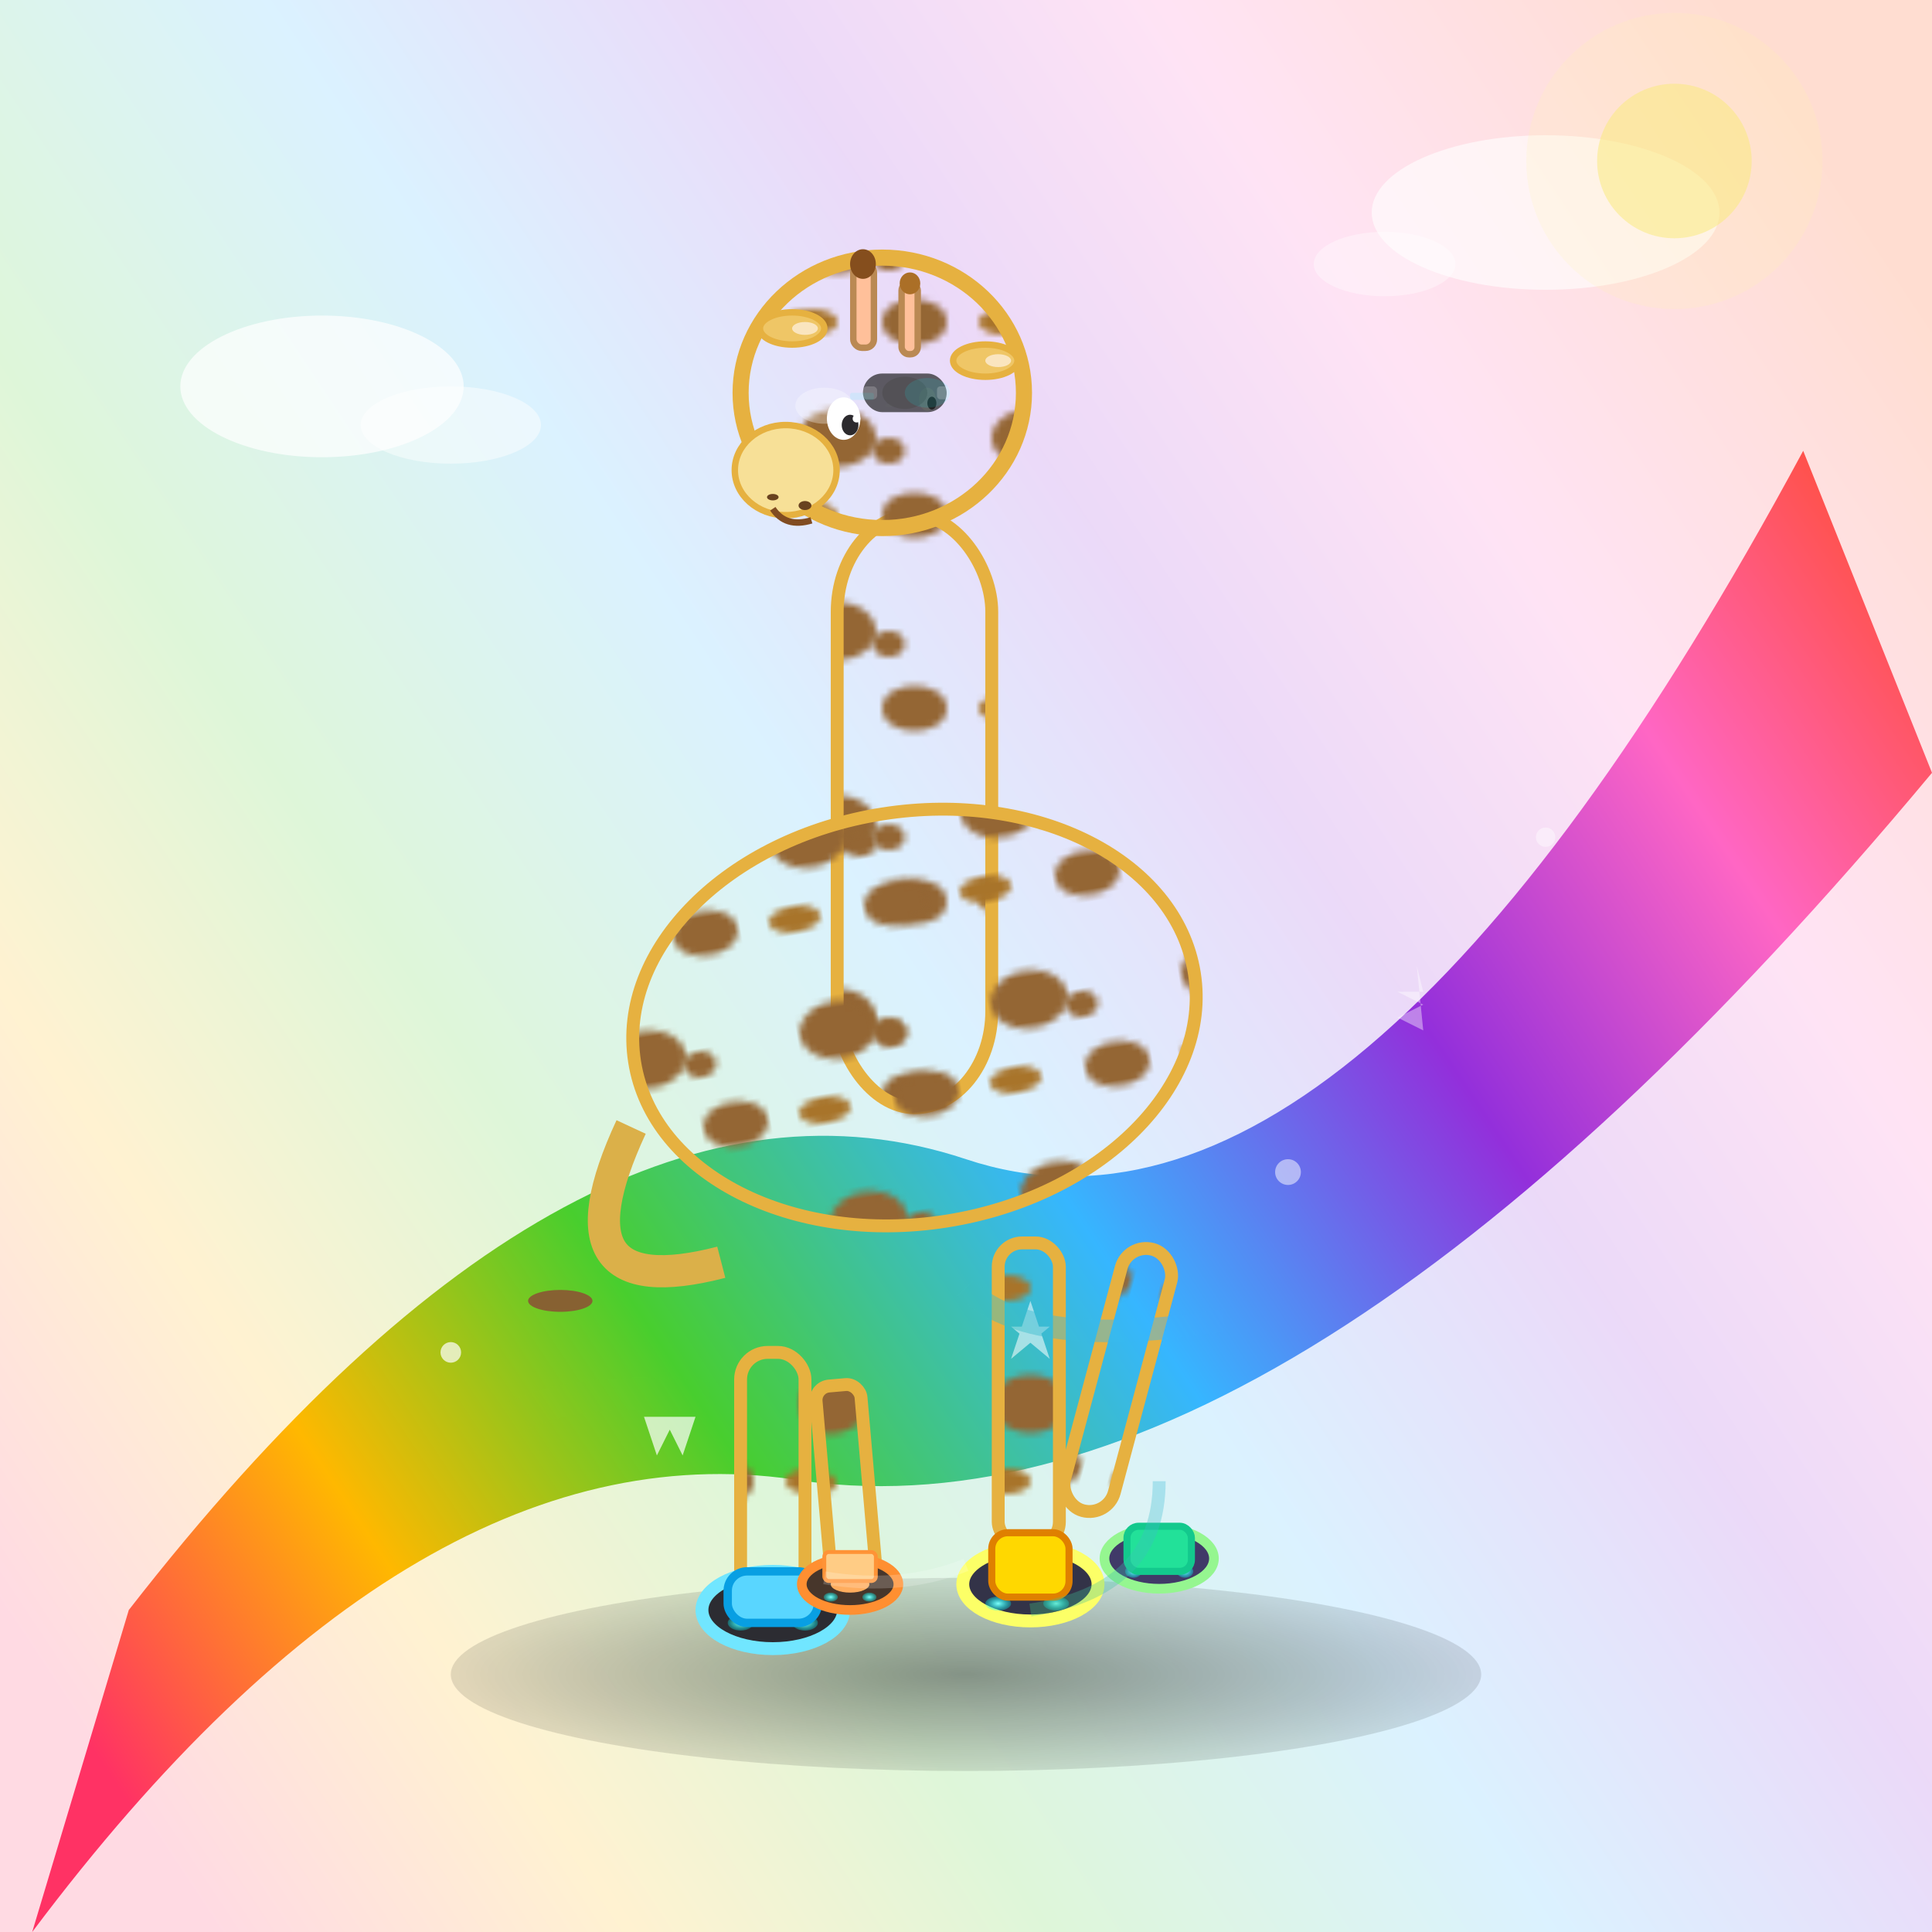
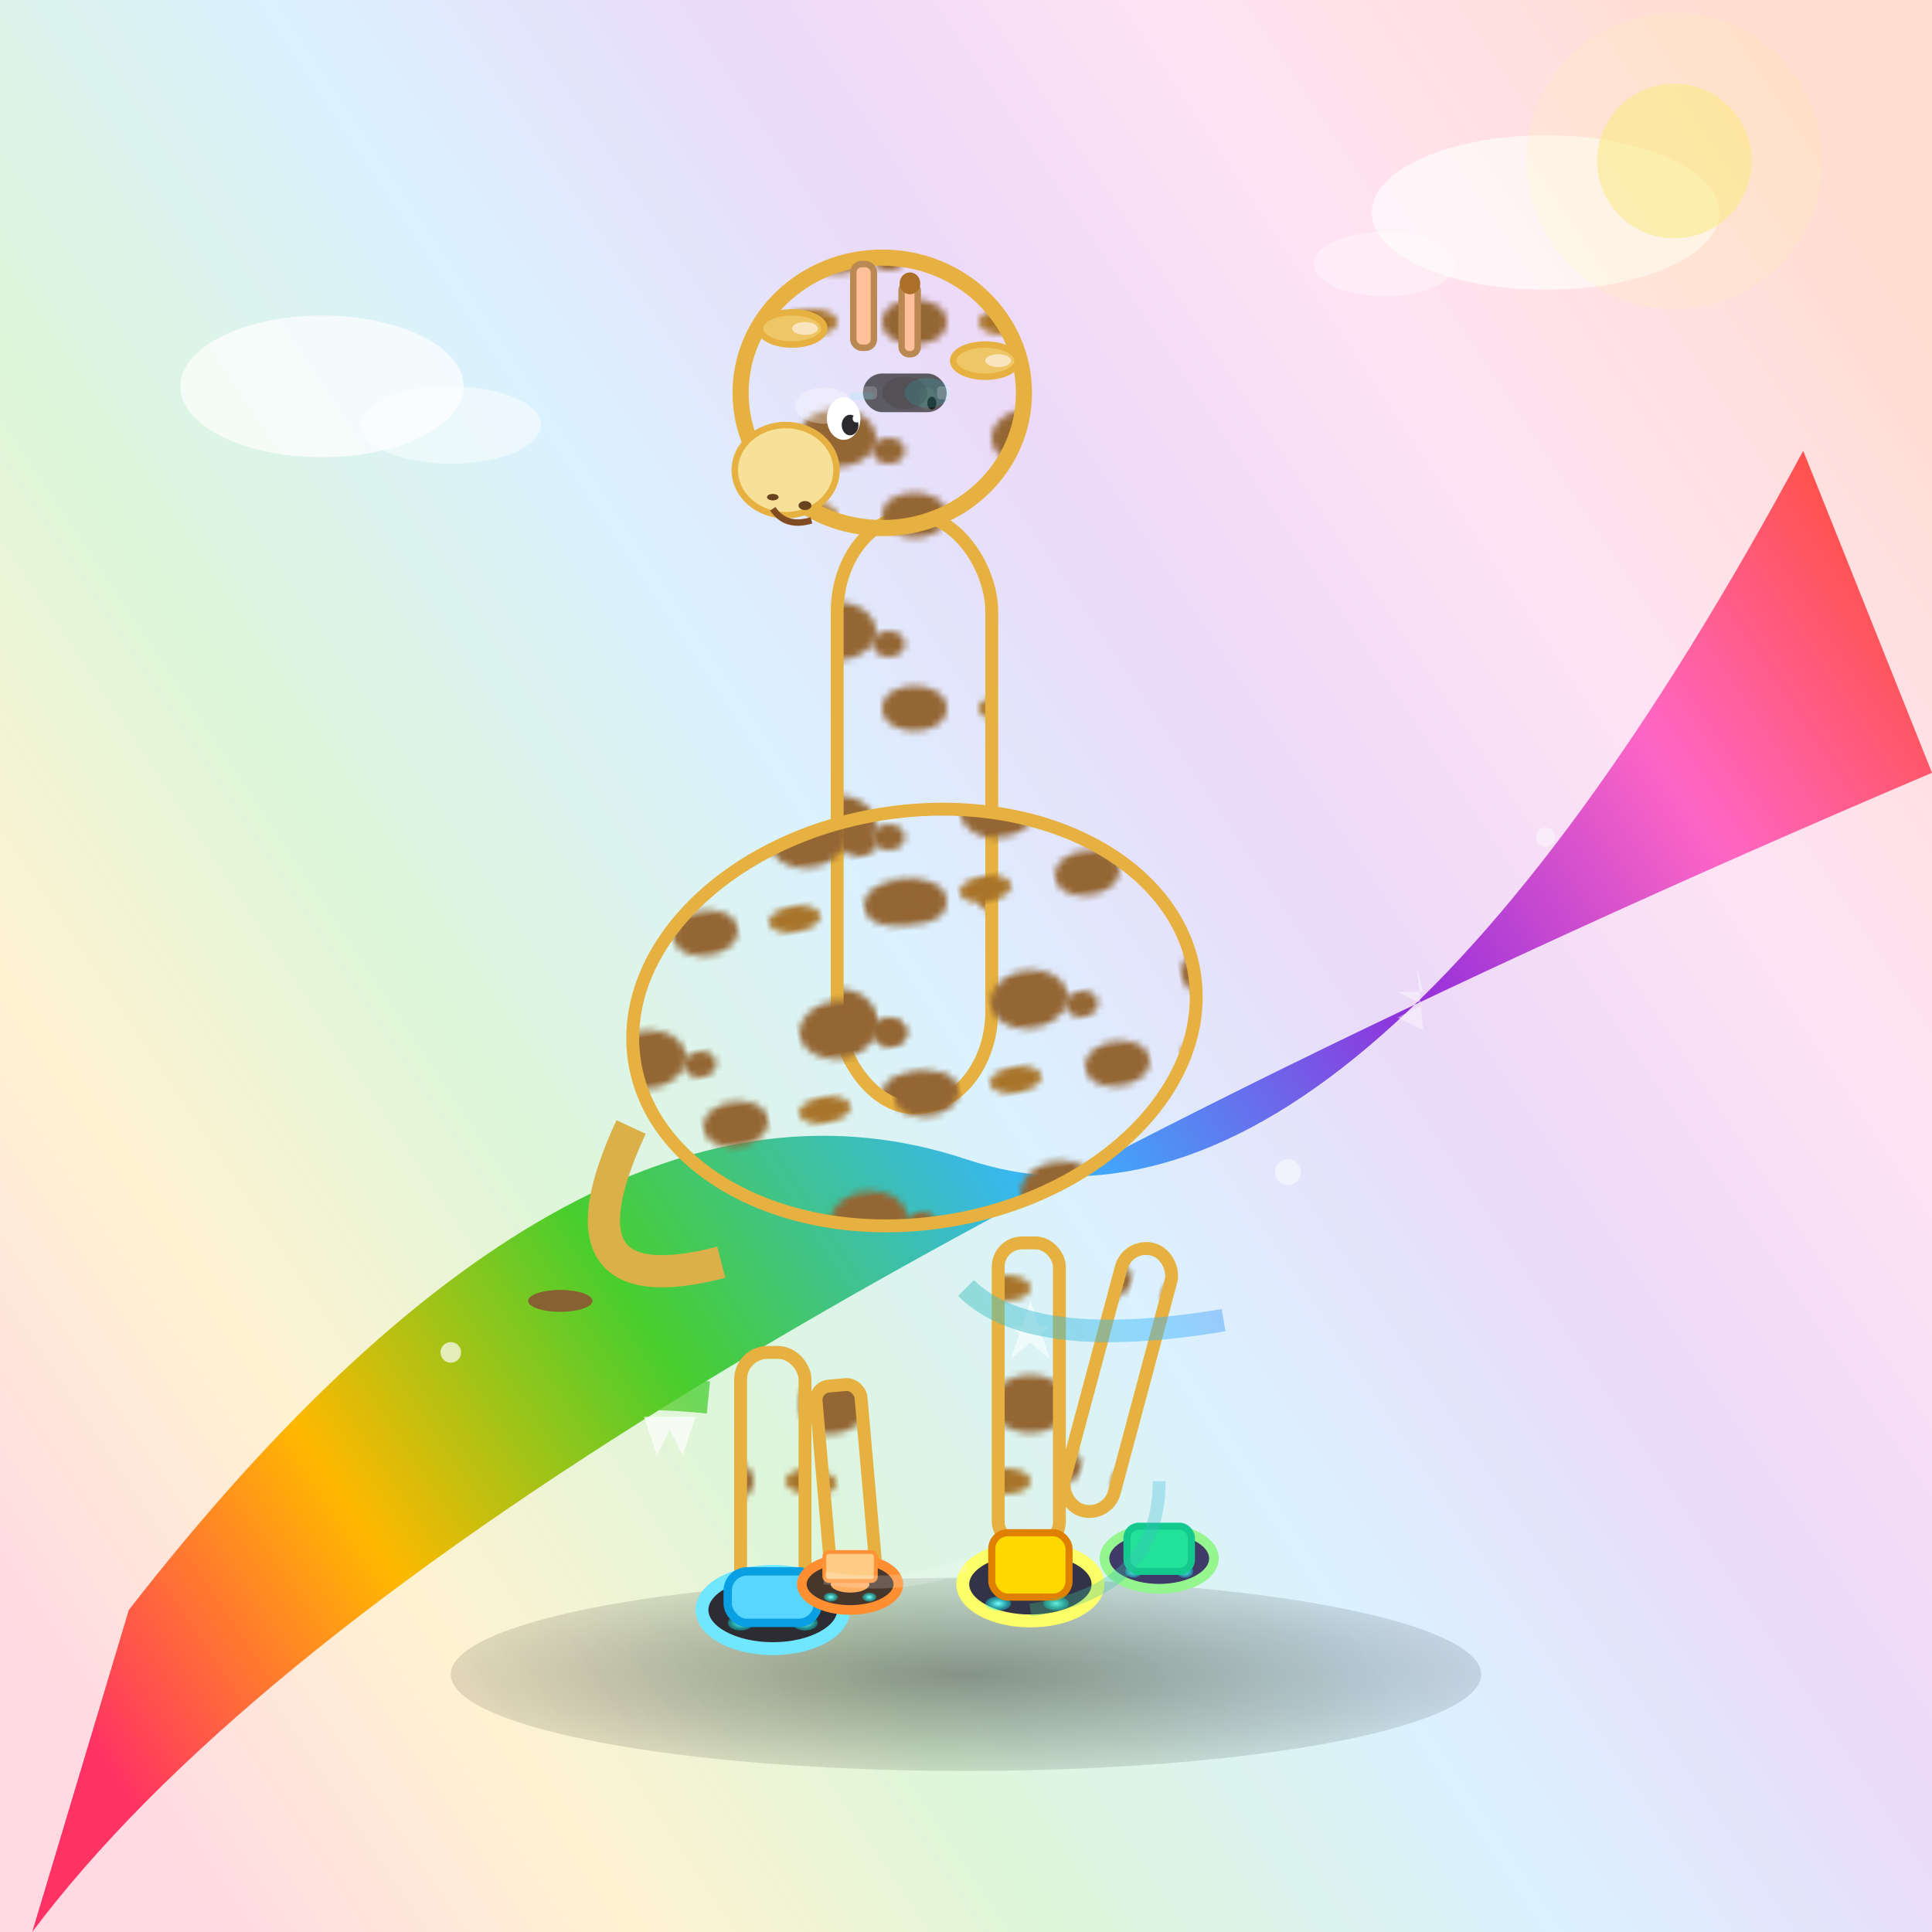
<svg xmlns="http://www.w3.org/2000/svg" viewBox="0 0 300 300">
  <defs>
    <linearGradient id="rainbowRoad" x1="0" y1="250" x2="300" y2="50" gradientUnits="userSpaceOnUse">
      <stop offset="0%" stop-color="#FF3264" />
      <stop offset="15%" stop-color="#FFB800" />
      <stop offset="30%" stop-color="#48CE2E" />
      <stop offset="48%" stop-color="#36B6FF" />
      <stop offset="65%" stop-color="#932FDB" />
      <stop offset="80%" stop-color="#FF66C4" />
      <stop offset="100%" stop-color="#FF4500" />
    </linearGradient>
    <pattern id="giraffeSpots" width="30" height="30" patternUnits="userSpaceOnUse">
      <ellipse cx="10" cy="8" rx="6" ry="4.5" fill="#946634" />
      <ellipse cx="22" cy="20" rx="5" ry="3.5" fill="#946634" />
      <ellipse cx="18" cy="10" rx="2.5" ry="2" fill="#946634" />
      <ellipse cx="6" cy="20" rx="4" ry="2" fill="#a8742a" />
    </pattern>
    <radialGradient id="wheelGlow" cx="0.5" cy="0.5" r="0.6">
      <stop offset="0%" stop-color="#80fffb" stop-opacity="1" />
      <stop offset="80%" stop-color="#0ff" stop-opacity="0.3" />
      <stop offset="100%" stop-color="#0ff" stop-opacity="0" />
    </radialGradient>
    <radialGradient id="shadow" cx="0.5" cy="0.5" r="0.7">
      <stop offset="0%" stop-color="#000" stop-opacity="0.4" />
      <stop offset="100%" stop-color="#000" stop-opacity="0" />
    </radialGradient>
  </defs>
  <rect x="0" y="0" width="300" height="300" fill="url(#rainbowRoad)" opacity="0.18" />
  <ellipse cx="150" cy="260" rx="80" ry="15" fill="url(#shadow)" />
-   <path d="M20,250 Q90,160 150,180 Q210,200 280,70 L300,120 Q200,240 125,230 Q65,220 5,300 Z" fill="url(#rainbowRoad)" />
+   <path d="M20,250 Q90,160 150,180 Q210,200 280,70 L300,120 Q65,220 5,300 Z" fill="url(#rainbowRoad)" />
  <g>
    <circle cx="70" cy="210" r="1.6" fill="#fff" opacity="0.7" />
    <polygon points="160,202 163,211 157,206 163,206 157,211" fill="#fff" opacity="0.55" />
    <circle cx="200" cy="182" r="2" fill="#fff" opacity="0.5" />
    <polygon points="220,150 221,154 217,154 221,156 217,158 221,160" fill="#fff" opacity="0.4" />
    <polygon points="100,220 102,226 104,222 106,226 108,220" fill="#fff" opacity="0.7" />
    <circle cx="240" cy="130" r="1.5" fill="#fff" opacity="0.42" />
  </g>
  <g>
    <rect x="130" y="80" width="24" height="92" rx="15" fill="url(#giraffeSpots)" stroke="#e6b140" stroke-width="2" />
    <ellipse cx="142" cy="158" rx="44" ry="32" fill="url(#giraffeSpots)" stroke="#e6b140" stroke-width="2" transform="rotate(-9 142 158)" />
    <path d="M98,175 Q85,203 112,196" stroke="#dbb049" stroke-width="5" fill="none" />
    <ellipse cx="87" cy="202" rx="5" ry="1.7" fill="#876132" />
    <g>
      <rect x="115" y="210" width="10" height="38" rx="4.2" fill="url(#giraffeSpots)" stroke="#e6b140" stroke-width="2" />
      <g>
        <ellipse cx="120" cy="250" rx="11" ry="6" fill="#2c2c32" stroke="#71e6ff" stroke-width="2" />
        <ellipse cx="120" cy="250" rx="5" ry="2.2" fill="#b1e6ff" />
        <ellipse cx="115" cy="252" rx="2" ry="1.2" fill="url(#wheelGlow)" />
        <ellipse cx="125" cy="252" rx="2" ry="1.2" fill="url(#wheelGlow)" />
        <rect x="113" y="244" width="14" height="8" rx="3" fill="#59d6ff" stroke="#089fe3" stroke-width="1.3" />
      </g>
    </g>
    <g>
      <rect x="155" y="193" width="9.5" height="47" rx="3.7" fill="url(#giraffeSpots)" stroke="#e6b140" stroke-width="2" />
      <g>
        <ellipse cx="160" cy="246" rx="10.5" ry="5.7" fill="#333348" stroke="#fcff67" stroke-width="2" />
        <ellipse cx="160" cy="246" rx="5" ry="2.2" fill="#f9f20d" />
        <ellipse cx="155" cy="249" rx="2" ry="1.1" fill="url(#wheelGlow)" />
        <ellipse cx="164" cy="249" rx="2" ry="1.1" fill="url(#wheelGlow)" />
        <rect x="154" y="238" width="12" height="10" rx="2.5" fill="#ffd800" stroke="#df8000" stroke-width="1.1" />
      </g>
    </g>
    <g>
      <rect x="175" y="194" width="8" height="42" rx="4" fill="url(#giraffeSpots)" stroke="#e6b140" stroke-width="2" transform="rotate(15 179 194)" />
      <g>
        <ellipse cx="180" cy="242" rx="8.5" ry="4.7" fill="#403a68" stroke="#95f690" stroke-width="1.5" />
        <ellipse cx="180" cy="242" rx="3.5" ry="1.5" fill="#50fa7b" />
        <ellipse cx="176" cy="244" rx="1.3" ry="1" fill="url(#wheelGlow)" />
        <ellipse cx="184" cy="244" rx="1.3" ry="1" fill="url(#wheelGlow)" />
        <rect x="175" y="237" width="10" height="7" rx="1.8" fill="#22e199" stroke="#13c98d" stroke-width="1.1" />
      </g>
    </g>
    <g>
      <rect x="128" y="215" width="7" height="34" rx="2.2" fill="url(#giraffeSpots)" stroke="#e6b140" stroke-width="2" transform="rotate(-5 132 232)" />
      <g>
        <ellipse cx="132" cy="246" rx="7.5" ry="4" fill="#47362b" stroke="#ff8f31" stroke-width="1.5" />
        <ellipse cx="132" cy="246" rx="3" ry="1.3" fill="#ffad5e" />
        <ellipse cx="129" cy="248" rx="1.1" ry="0.7" fill="url(#wheelGlow)" />
        <ellipse cx="135" cy="248" rx="1.1" ry="0.7" fill="url(#wheelGlow)" />
        <rect x="128" y="241" width="8" height="4.5" rx="0.7" fill="#ffcc85" stroke="#ff9336" stroke-width="0.6" />
      </g>
    </g>
    <g>
      <ellipse cx="137" cy="61" rx="22" ry="21" fill="url(#giraffeSpots)" stroke="#e6b140" stroke-width="2.5" />
      <ellipse cx="128" cy="63" rx="4.5" ry="2.8" fill="#fff" opacity="0.3" />
      <ellipse cx="122" cy="73" rx="7.9" ry="7" fill="#f7e097" stroke="#e6b140" stroke-width="1" />
      <ellipse cx="125" cy="78.5" rx="1" ry="0.7" fill="#69421f" />
      <ellipse cx="120" cy="77.2" rx="0.9" ry="0.5" fill="#69421f" />
      <path d="M120,79 Q122,82 126,80.8" stroke="#814c21" stroke-width="1" fill="none" />
      <ellipse cx="131" cy="65" rx="2.6" ry="3.3" fill="#fff" />
      <ellipse cx="132" cy="66" rx="1.3" ry="1.6" fill="#2c2a2e" />
      <circle cx="133" cy="65" r="0.6" fill="#fff" />
      <ellipse cx="144" cy="62" rx="1.3" ry="1.8" fill="#fff" />
      <ellipse cx="144.7" cy="62.6" rx="0.7" ry="1" fill="#2c2a2e" />
      <ellipse cx="138" cy="63" rx="0.6" ry="0.3" fill="#fff" opacity="0.2" />
      <rect x="132.5" y="41" width="3.2" height="13" rx="1.3" fill="#ffc09a" stroke="#ba8953" stroke-width="1" />
      <rect x="140" y="44" width="2.5" height="11" rx="1.1" fill="#ffc09a" stroke="#ba8953" stroke-width="1" />
-       <ellipse cx="134" cy="41" rx="2" ry="2.3" fill="#854e1d" />
      <ellipse cx="141.3" cy="44" rx="1.6" ry="1.7" fill="#ab6f27" />
      <ellipse cx="123" cy="51" rx="5" ry="2.5" fill="#efc666" stroke="#e6b140" stroke-width="1" />
      <ellipse cx="153" cy="56" rx="5" ry="2.5" fill="#efc666" stroke="#e6b140" stroke-width="1" />
      <ellipse cx="125" cy="51" rx="2" ry="1" fill="#fff2e6" opacity="0.7" />
      <ellipse cx="155" cy="56" rx="2" ry="1" fill="#fff2e6" opacity="0.7" />
      <rect x="134" y="58" width="13" height="6" rx="3" fill="#222" opacity="0.7" />
      <ellipse cx="140.5" cy="61" rx="3.5" ry="2.5" fill="#474747" opacity="0.45" />
      <ellipse cx="144" cy="61" rx="3.5" ry="2.3" fill="#0ff" opacity="0.12" />
      <rect x="145.5" y="60" width="2" height="2" rx="0.5" fill="#fff" opacity="0.2" />
      <rect x="134" y="60" width="2.2" height="2" rx="0.6" fill="#fff" opacity="0.19" />
      <rect x="132" y="61" width="3.7" height="1.1" rx="0.3" fill="#0ff" opacity="0.09" />
    </g>
  </g>
  <g>
    <path d="M80,220 Q90,215 110,217" stroke="url(#rainbowRoad)" stroke-width="5" fill="none" opacity="0.75" />
    <path d="M150,200 Q160,210 190,205" stroke="url(#rainbowRoad)" stroke-width="3.5" fill="none" opacity="0.46" />
    <path d="M128,245 Q140,247 150,243" stroke="#fff" stroke-width="2" fill="none" opacity="0.19" />
    <path d="M160,250 Q180,247 180,230" stroke="url(#rainbowRoad)" stroke-width="2" fill="none" opacity="0.32" />
  </g>
  <ellipse cx="50" cy="60" rx="22" ry="11" fill="#fff" opacity="0.7" />
  <ellipse cx="70" cy="66" rx="14" ry="6" fill="#fff" opacity="0.46" />
  <ellipse cx="240" cy="33" rx="27" ry="12" fill="#fff" opacity="0.62" />
  <ellipse cx="215" cy="41" rx="11" ry="5" fill="#fff" opacity="0.37" />
  <circle cx="260" cy="25" r="12" fill="#f7e774" opacity="0.55" />
  <circle cx="260" cy="25" r="23" fill="#fff7ad" opacity="0.18" />
</svg>